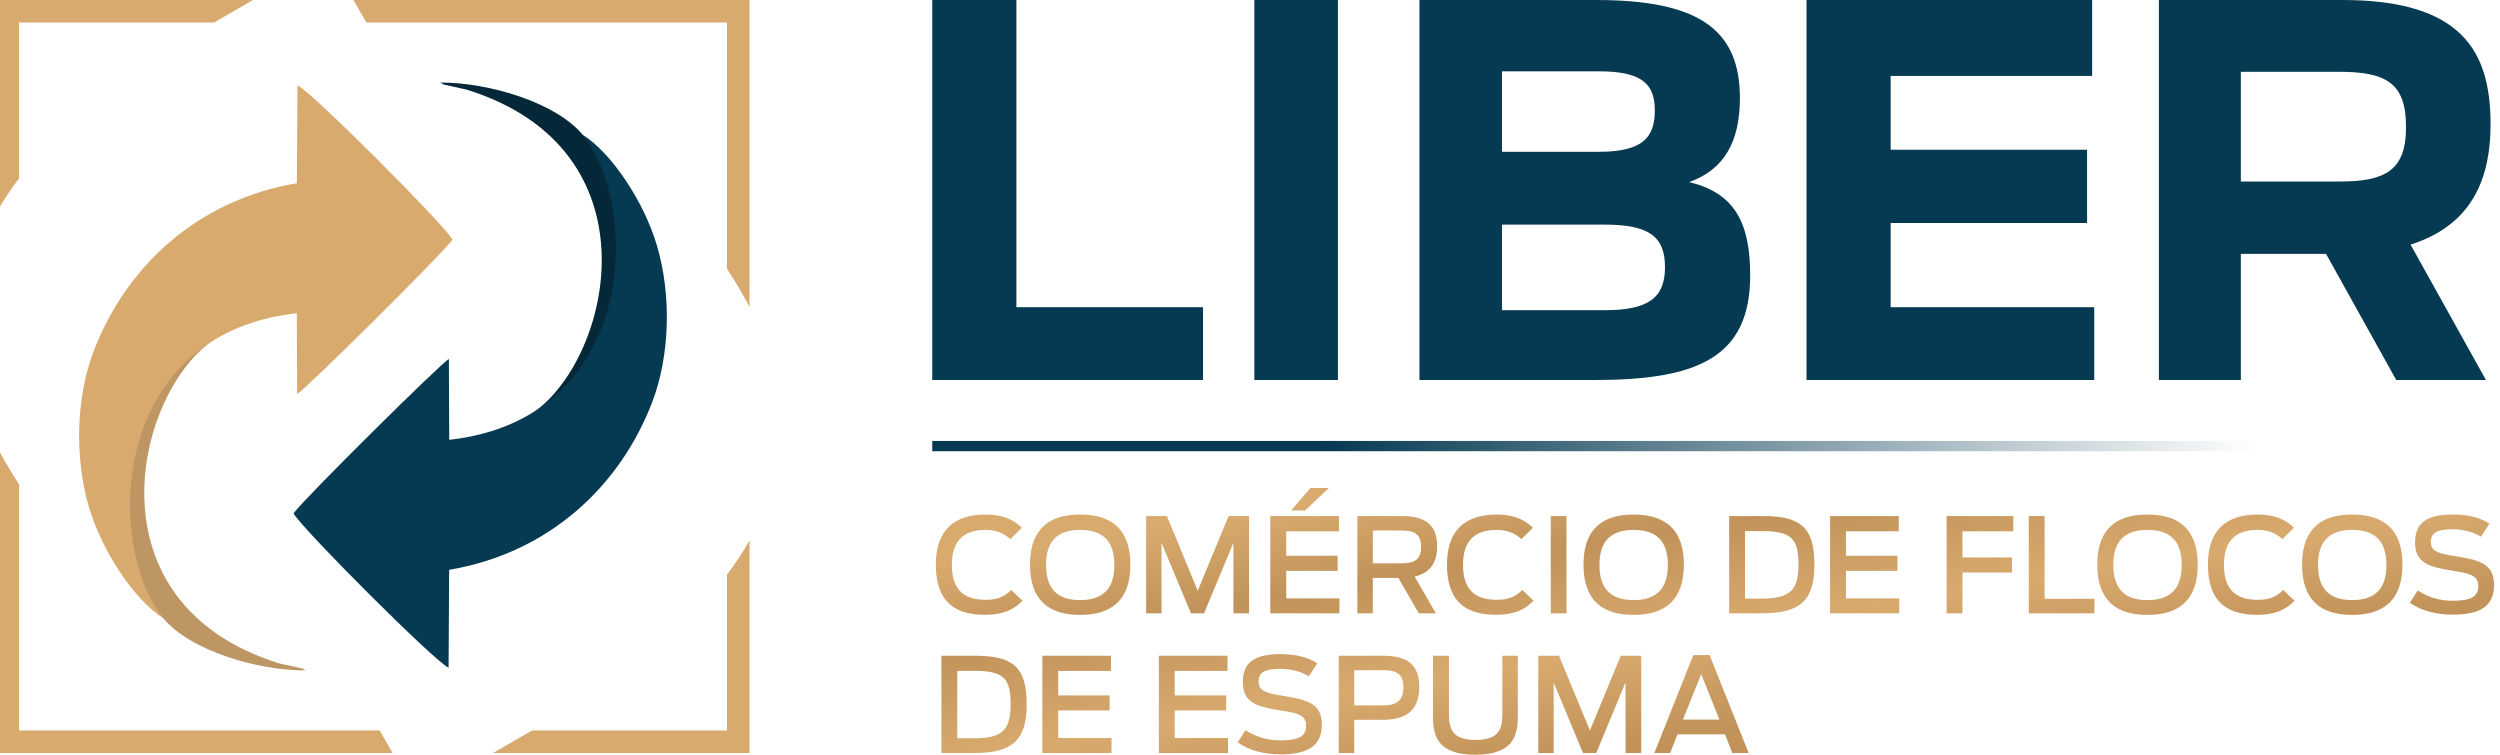
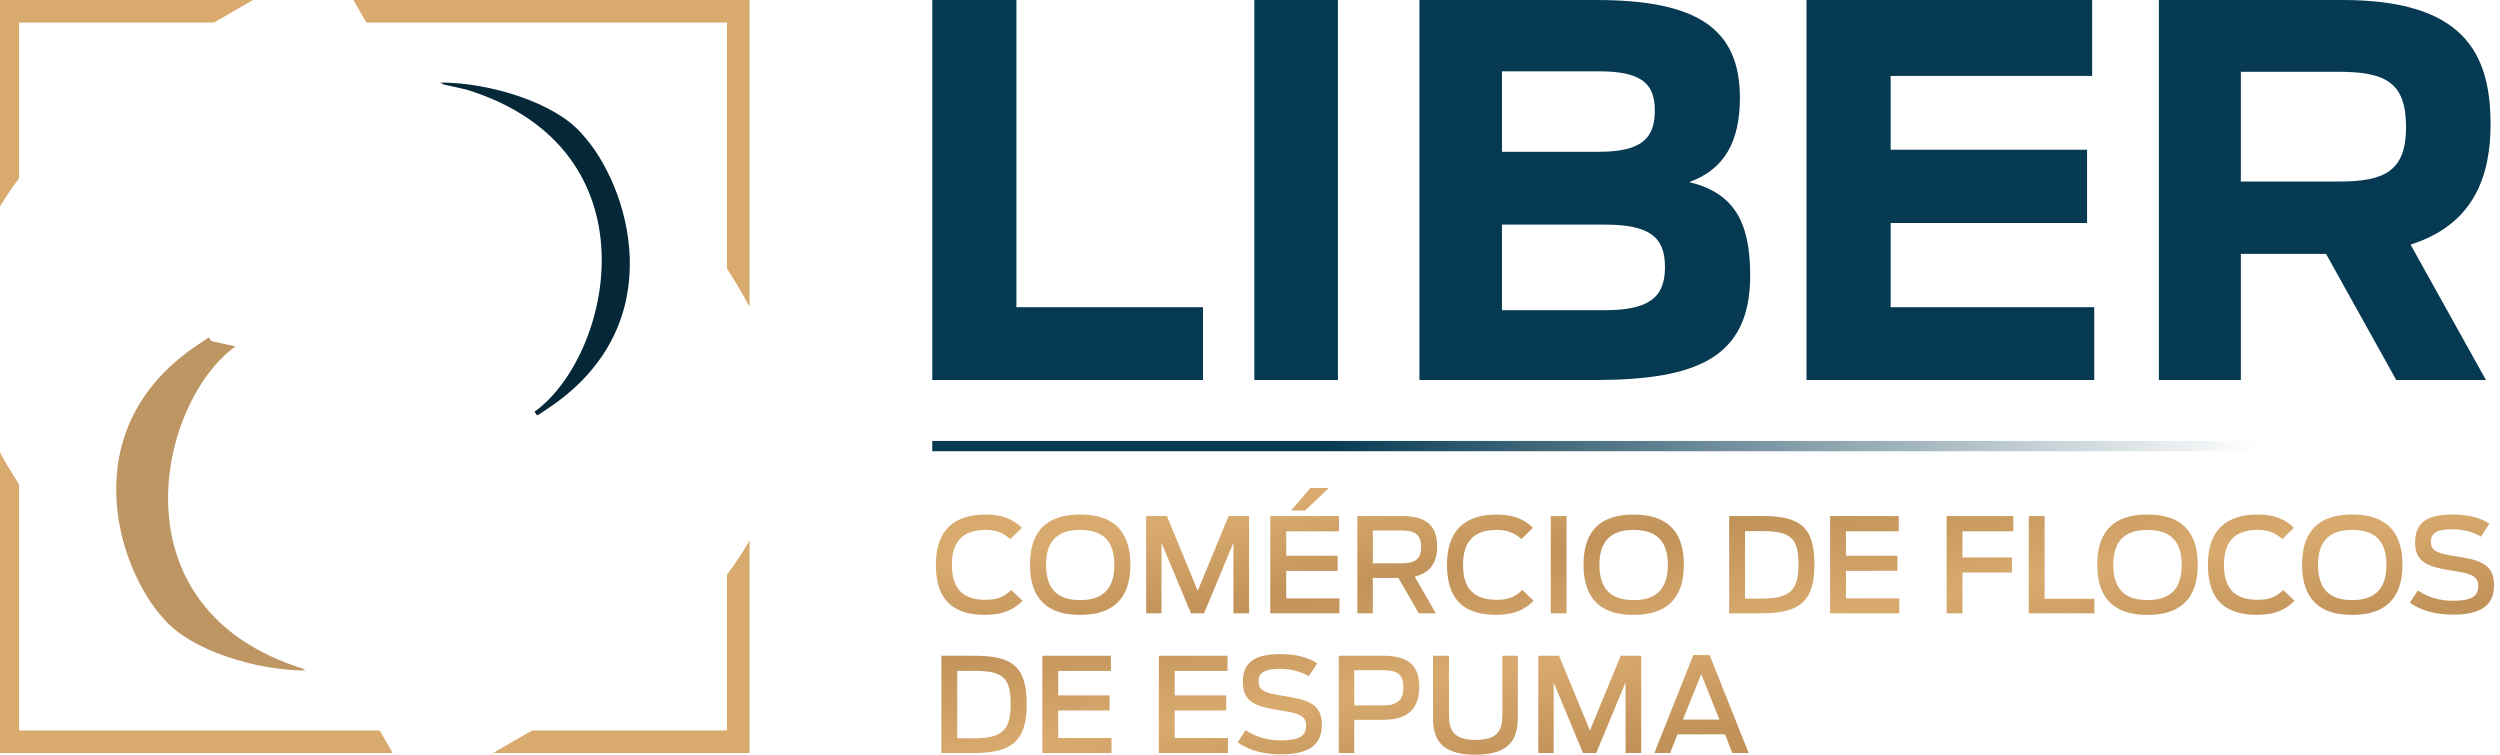
<svg xmlns="http://www.w3.org/2000/svg" xml:space="preserve" width="265px" height="80px" version="1.1" style="shape-rendering:geometricPrecision; text-rendering:geometricPrecision; image-rendering:optimizeQuality; fill-rule:evenodd; clip-rule:evenodd" viewBox="0 0 265 80">
  <defs>
    <style type="text/css">
   
    .fil3 {fill:#042838}
    .fil2 {fill:#063A52}
    .fil5 {fill:#063A52}
    .fil6 {fill:#BD9663}
    .fil4 {fill:#D8AA6E}
    .fil0 {fill:#063A52;fill-rule:nonzero}
    .fil1 {fill:url(#id2);fill-rule:nonzero}
   
  </style>
    <mask id="id0">
      <linearGradient id="id1" gradientUnits="userSpaceOnUse" x1="140.64" y1="46.74" x2="239.54" y2="46.73">
        <stop offset="0" style="stop-opacity:1; stop-color:white" />
        <stop offset="1" style="stop-opacity:0; stop-color:white" />
      </linearGradient>
      <rect style="fill:url(#id1)" x="97.64" y="45.56" width="167.55" height="3.45" />
    </mask>
    <linearGradient id="id2" gradientUnits="userSpaceOnUse" x1="178.57" y1="46.62" x2="185.02" y2="85.11">
      <stop offset="0" style="stop-opacity:1; stop-color:#D8AA6E" />
      <stop offset="0.239" style="stop-opacity:1; stop-color:#C1935A" />
      <stop offset="0.529" style="stop-opacity:1; stop-color:#D8AA6E" />
      <stop offset="0.788" style="stop-opacity:1; stop-color:#C1935A" />
      <stop offset="1" style="stop-opacity:1; stop-color:#C1935A" />
    </linearGradient>
  </defs>
  <g id="Camada_x0020_1">
    <g id="_1315306787792">
      <path class="fil0" d="M98.82 40.28l28.7 0 0 -7.72 -19.78 0 0 -32.56 -8.92 0 0 40.28zm34.14 0l8.86 0 0 -40.28 -8.86 0 0 40.28zm17.5 0l18.59 0c10.81,0 16.47,-2.34 16.47,-11.09 0,-5.71 -1.74,-8.75 -6.47,-9.89 3.69,-1.31 5.38,-4.24 5.38,-8.92 0,-7.39 -4.57,-10.38 -15.27,-10.38l-18.7 0 0 40.28zm8.75 -7.4l0 -9.07 10.87 0c4.62,0 6.41,1.19 6.41,4.51 0,3.31 -1.84,4.56 -6.41,4.56l-10.87 0zm0 -16.79l0 -8.53 10.27 0c4.51,0 5.93,1.3 5.93,4.13 0,2.82 -1.2,4.4 -5.93,4.4l-10.27 0zm32.28 24.19l30.5 0 0 -7.72 -21.58 0 0 -8.92 20.82 0 0 -7.77 -20.82 0 0 -7.82 21.36 0 0 -8.05 -30.28 0 0 40.28zm62.51 0l9.51 0 -7.99 -14.35c6.69,-2.12 8.48,-7.23 8.48,-12.77 0,-7.72 -3.04,-13.16 -15.71,-13.16l-19.45 0 0 40.28 8.69 0 0 -13.37 9.03 0 7.44 13.37zm-16.47 -21.04l0 -11.63 10.38 0c5.06,0 7.13,1.2 7.13,5.87 0,4.57 -2.18,5.76 -7.02,5.76l-10.49 0z" />
      <path class="fil1" d="M104.39 65.17c2.17,0 3.23,-0.71 4,-1.49l-1.2 -1.14c-0.63,0.58 -1.25,1.04 -2.7,1.04 -2.56,0 -3.59,-1.31 -3.59,-3.71 0,-2.45 1.14,-3.7 3.58,-3.7 1.12,0 1.93,0.34 2.61,0.98l1.23 -1.21c-0.95,-0.93 -2.16,-1.4 -3.83,-1.4 -3.35,0 -5.29,1.65 -5.29,5.31 0,3.45 1.53,5.32 5.19,5.32zm10.1 0.01c3.3,0 5.33,-1.53 5.33,-5.33 0,-3.78 -2.03,-5.31 -5.33,-5.31 -3.29,0 -5.31,1.53 -5.31,5.31 0,3.8 2.02,5.33 5.31,5.33zm0 -1.57c-2.57,0 -3.61,-1.37 -3.61,-3.73 0,-2.35 1.04,-3.71 3.61,-3.71 2.59,0 3.63,1.36 3.63,3.71 0,2.36 -1.04,3.73 -3.63,3.73zm7 1.4l1.63 0 0 -7.47 3.12 7.47 1.39 0 3.11 -7.48 0 7.48 1.66 0 0 -10.31 -2.17 0 -3.27 7.92 -3.27 -7.92 -2.2 0 0 10.31zm15.37 -10.9l1.48 0 2.52 -2.38 -1.96 0 -2.04 2.38zm-2.21 10.9l7.33 0 0 -1.58 -5.64 0 0 -2.92 5.45 0 0 -1.6 -5.45 0 0 -2.59 5.59 0 0 -1.62 -7.28 0 0 10.31zm15.74 0l1.81 0 -2.24 -3.89c1.76,-0.42 2.38,-1.63 2.38,-3.2 0,-2.01 -0.94,-3.22 -3.75,-3.22l-4.71 0 0 10.31 1.64 0 0 -3.75 2.71 0 2.16 3.75zm-4.87 -5.3l0 -3.48 3 0c1.41,0 2.12,0.38 2.12,1.76 0,1.35 -0.74,1.72 -2.09,1.72l-3.03 0zm13.05 5.46c2.17,0 3.23,-0.71 3.99,-1.49l-1.19 -1.14c-0.63,0.58 -1.26,1.04 -2.7,1.04 -2.56,0 -3.59,-1.31 -3.59,-3.71 0,-2.45 1.14,-3.7 3.57,-3.7 1.13,0 1.94,0.34 2.62,0.98l1.22 -1.21c-0.94,-0.93 -2.15,-1.4 -3.82,-1.4 -3.36,0 -5.29,1.65 -5.29,5.31 0,3.45 1.53,5.32 5.19,5.32zm5.81 -0.16l1.67 0 0 -10.31 -1.67 0 0 10.31zm8.78 0.17c3.3,0 5.33,-1.53 5.33,-5.33 0,-3.78 -2.03,-5.31 -5.33,-5.31 -3.3,0 -5.31,1.53 -5.31,5.31 0,3.8 2.01,5.33 5.31,5.33zm0 -1.57c-2.57,0 -3.62,-1.37 -3.62,-3.73 0,-2.35 1.05,-3.71 3.62,-3.71 2.59,0 3.63,1.36 3.63,3.71 0,2.36 -1.04,3.73 -3.63,3.73zm10.13 1.4l3.41 0c3.98,0 5.63,-1.19 5.63,-5.16 0,-4.03 -1.54,-5.15 -5.52,-5.15l-3.52 0 0 10.31zm1.68 -1.56l0 -7.15 1.87 0c3.11,0 3.8,0.88 3.8,3.55 0,2.64 -0.83,3.6 -3.86,3.6l-1.81 0zm9.02 1.56l7.33 0 0 -1.58 -5.65 0 0 -2.92 5.46 0 0 -1.6 -5.46 0 0 -2.59 5.6 0 0 -1.62 -7.28 0 0 10.31zm12.35 0l1.68 0 0 -4.32 5.25 0 0 -1.6 -5.25 0 0 -2.77 5.39 0 0 -1.62 -7.07 0 0 10.31zm8.71 0l6.96 0 0 -1.54 -5.28 0 0 -8.77 -1.68 0 0 10.31zm12.58 0.17c3.3,0 5.33,-1.53 5.33,-5.33 0,-3.78 -2.03,-5.31 -5.33,-5.31 -3.3,0 -5.32,1.53 -5.32,5.31 0,3.8 2.02,5.33 5.32,5.33zm0 -1.57c-2.58,0 -3.62,-1.37 -3.62,-3.73 0,-2.35 1.04,-3.71 3.62,-3.71 2.59,0 3.63,1.36 3.63,3.71 0,2.36 -1.04,3.73 -3.63,3.73zm11.6 1.56c2.17,0 3.23,-0.71 3.99,-1.49l-1.19 -1.14c-0.63,0.58 -1.26,1.04 -2.7,1.04 -2.56,0 -3.59,-1.31 -3.59,-3.71 0,-2.45 1.14,-3.7 3.57,-3.7 1.13,0 1.94,0.34 2.62,0.98l1.22 -1.21c-0.94,-0.93 -2.15,-1.4 -3.82,-1.4 -3.35,0 -5.29,1.65 -5.29,5.31 0,3.45 1.53,5.32 5.19,5.32zm10.1 0.01c3.3,0 5.33,-1.53 5.33,-5.33 0,-3.78 -2.03,-5.31 -5.33,-5.31 -3.3,0 -5.31,1.53 -5.31,5.31 0,3.8 2.01,5.33 5.31,5.33zm0 -1.57c-2.57,0 -3.62,-1.37 -3.62,-3.73 0,-2.35 1.05,-3.71 3.62,-3.71 2.59,0 3.63,1.36 3.63,3.71 0,2.36 -1.04,3.73 -3.63,3.73zm10.69 1.54c3.13,0 4.35,-1.08 4.35,-3.16 0,-2.26 -1.64,-2.64 -4.01,-3.02 -1.74,-0.27 -2.69,-0.47 -2.69,-1.51 0,-0.96 0.59,-1.36 2.32,-1.36 1.14,0 2.29,0.33 2.99,0.79l0.9 -1.38c-0.8,-0.54 -2.03,-0.97 -3.88,-0.97 -2.68,0 -4,0.8 -4,2.96 0,2.17 1.46,2.6 3.95,2.99 1.71,0.27 2.75,0.47 2.75,1.59 0,1.11 -0.65,1.6 -2.73,1.6 -1.28,0 -2.53,-0.32 -3.68,-1.09l-0.85 1.3c1.24,0.86 2.78,1.26 4.58,1.26zm-160.23 14.67l3.41 0c3.97,0 5.63,-1.2 5.63,-5.16 0,-4.04 -1.54,-5.15 -5.52,-5.15l-3.52 0 0 10.31zm1.68 -1.56l0 -7.15 1.86 0c3.12,0 3.8,0.87 3.8,3.55 0,2.64 -0.82,3.6 -3.85,3.6l-1.81 0zm9.02 1.56l7.33 0 0 -1.59 -5.65 0 0 -2.92 5.45 0 0 -1.6 -5.45 0 0 -2.59 5.59 0 0 -1.61 -7.27 0 0 10.31zm12.35 0l7.33 0 0 -1.59 -5.65 0 0 -2.92 5.46 0 0 -1.6 -5.46 0 0 -2.59 5.6 0 0 -1.61 -7.28 0 0 10.31zm12.92 0.14c3.13,0 4.36,-1.09 4.36,-3.16 0,-2.27 -1.64,-2.64 -4.01,-3.02 -1.74,-0.28 -2.7,-0.47 -2.7,-1.52 0,-0.96 0.6,-1.36 2.33,-1.36 1.14,0 2.29,0.33 2.99,0.79l0.9 -1.37c-0.81,-0.55 -2.03,-0.98 -3.88,-0.98 -2.69,0 -4.01,0.81 -4.01,2.96 0,2.18 1.46,2.61 3.95,3 1.72,0.26 2.76,0.47 2.76,1.58 0,1.12 -0.66,1.6 -2.73,1.6 -1.28,0 -2.53,-0.32 -3.69,-1.08l-0.84 1.29c1.23,0.86 2.78,1.27 4.57,1.27zm6.15 -0.14l1.64 0 0 -3.52 3.02 0c2.9,0 3.87,-1.38 3.87,-3.51 0,-2.11 -1.01,-3.28 -3.8,-3.28l-4.73 0 0 10.31zm1.64 -5.05l0 -3.73 3.07 0c1.47,0 2.14,0.43 2.14,1.84 0,1.37 -0.7,1.89 -2.12,1.89l-3.09 0zm12.83 5.23c4,0 4.51,-2.02 4.51,-4.02l0 -6.47 -1.64 0 0 6.25c0,1.67 -0.5,2.67 -2.85,2.67 -2.34,0 -2.81,-1.05 -2.81,-2.67l0 -6.25 -1.69 0 0 6.47c0,2 0.48,4.02 4.48,4.02zm6.68 -0.18l1.63 0 0 -7.47 3.11 7.47 1.4 0 3.11 -7.49 0 7.49 1.66 0 0 -10.31 -2.17 0 -3.27 7.92 -3.27 -7.92 -2.2 0 0 10.31zm12.3 0l1.68 0 0.77 -1.98 5.05 0 0.76 1.98 1.74 0 -4.14 -10.38 -1.73 0 -4.13 10.38zm3.03 -3.54l1.94 -4.82 1.93 4.82 -3.87 0z" />
      <polygon class="fil2" style="mask:url(#id0)" points="264.01,46.74 98.82,46.74 98.82,47.83 264.01,47.83 " />
      <g>
        <path class="fil3" d="M56.64 43.66c0.47,0.37 -0.16,0.7 1.45,-0.37 13.38,-8.91 8.51,-23.75 3.66,-29.02 -2.84,-3.41 -9.94,-5.54 -15.11,-5.52 0.1,0.07 0.25,0.04 0.31,0.19l2.51 0.56c20.36,6.32 15.4,28.26 7.18,34.16z" />
        <path class="fil4" d="M77.06 77.43l-20.66 0 -4.14 2.39 27.19 0 0 -22.53c-0.7,1.24 -1.5,2.45 -2.39,3.63l0 16.51zm-38.22 -75.04l38.22 0 0 26.09c0.54,0.83 1.07,1.7 1.6,2.61 0.28,0.48 0.54,0.97 0.79,1.44l0 -32.53 -41.99 0 1.38 2.39zm-36.82 0l20.66 0 4.14 -2.39 -27.19 0 0 22.53c0.7,-1.24 1.5,-2.45 2.39,-3.63l0 -16.51zm38.22 75.04l-38.22 0 0 -26.09c-0.54,-0.83 -1.07,-1.7 -1.6,-2.61 -0.28,-0.49 -0.54,-0.97 -0.79,-1.44l0 32.53 41.99 0 -1.38 -2.39z" />
-         <path class="fil5" d="M47.62 46.62l-0.04 -8.57c-0.71,0.33 -15.26,14.71 -16.47,16.37 0.94,1.66 14.98,15.72 16.44,16.36l0.06 -10.38c10.62,-1.79 18.12,-8.9 21.51,-17.74 1.9,-4.94 2.07,-11.36 0.52,-16.61 -1.35,-4.62 -4.78,-9.81 -7.89,-11.78 6.17,7.55 5.91,30.13 -14.13,32.35z" />
-         <path class="fil6" d="M22.44 36.16c-0.47,-0.37 0.16,-0.7 -1.45,0.37 -13.38,8.91 -8.51,23.75 -3.67,29.02 2.85,3.41 9.94,5.54 15.12,5.52 -0.1,-0.07 -0.25,-0.04 -0.31,-0.19l-2.52 -0.56c-20.35,-6.32 -15.39,-28.26 -7.17,-34.16z" />
-         <path class="fil4" d="M31.46 33.2l0.04 8.57c0.71,-0.33 15.26,-14.71 16.47,-16.37 -0.94,-1.66 -14.99,-15.72 -16.44,-16.36l-0.06 10.38c-10.62,1.79 -18.12,8.9 -21.52,17.74 -1.9,4.94 -2.06,11.36 -0.52,16.61 1.36,4.61 4.79,9.81 7.89,11.78 -6.16,-7.55 -5.9,-30.13 14.14,-32.35z" />
+         <path class="fil6" d="M22.44 36.16c-0.47,-0.37 0.16,-0.7 -1.45,0.37 -13.38,8.91 -8.51,23.75 -3.67,29.02 2.85,3.41 9.94,5.54 15.12,5.52 -0.1,-0.07 -0.25,-0.04 -0.31,-0.19c-20.35,-6.32 -15.39,-28.26 -7.17,-34.16z" />
      </g>
    </g>
  </g>
</svg>